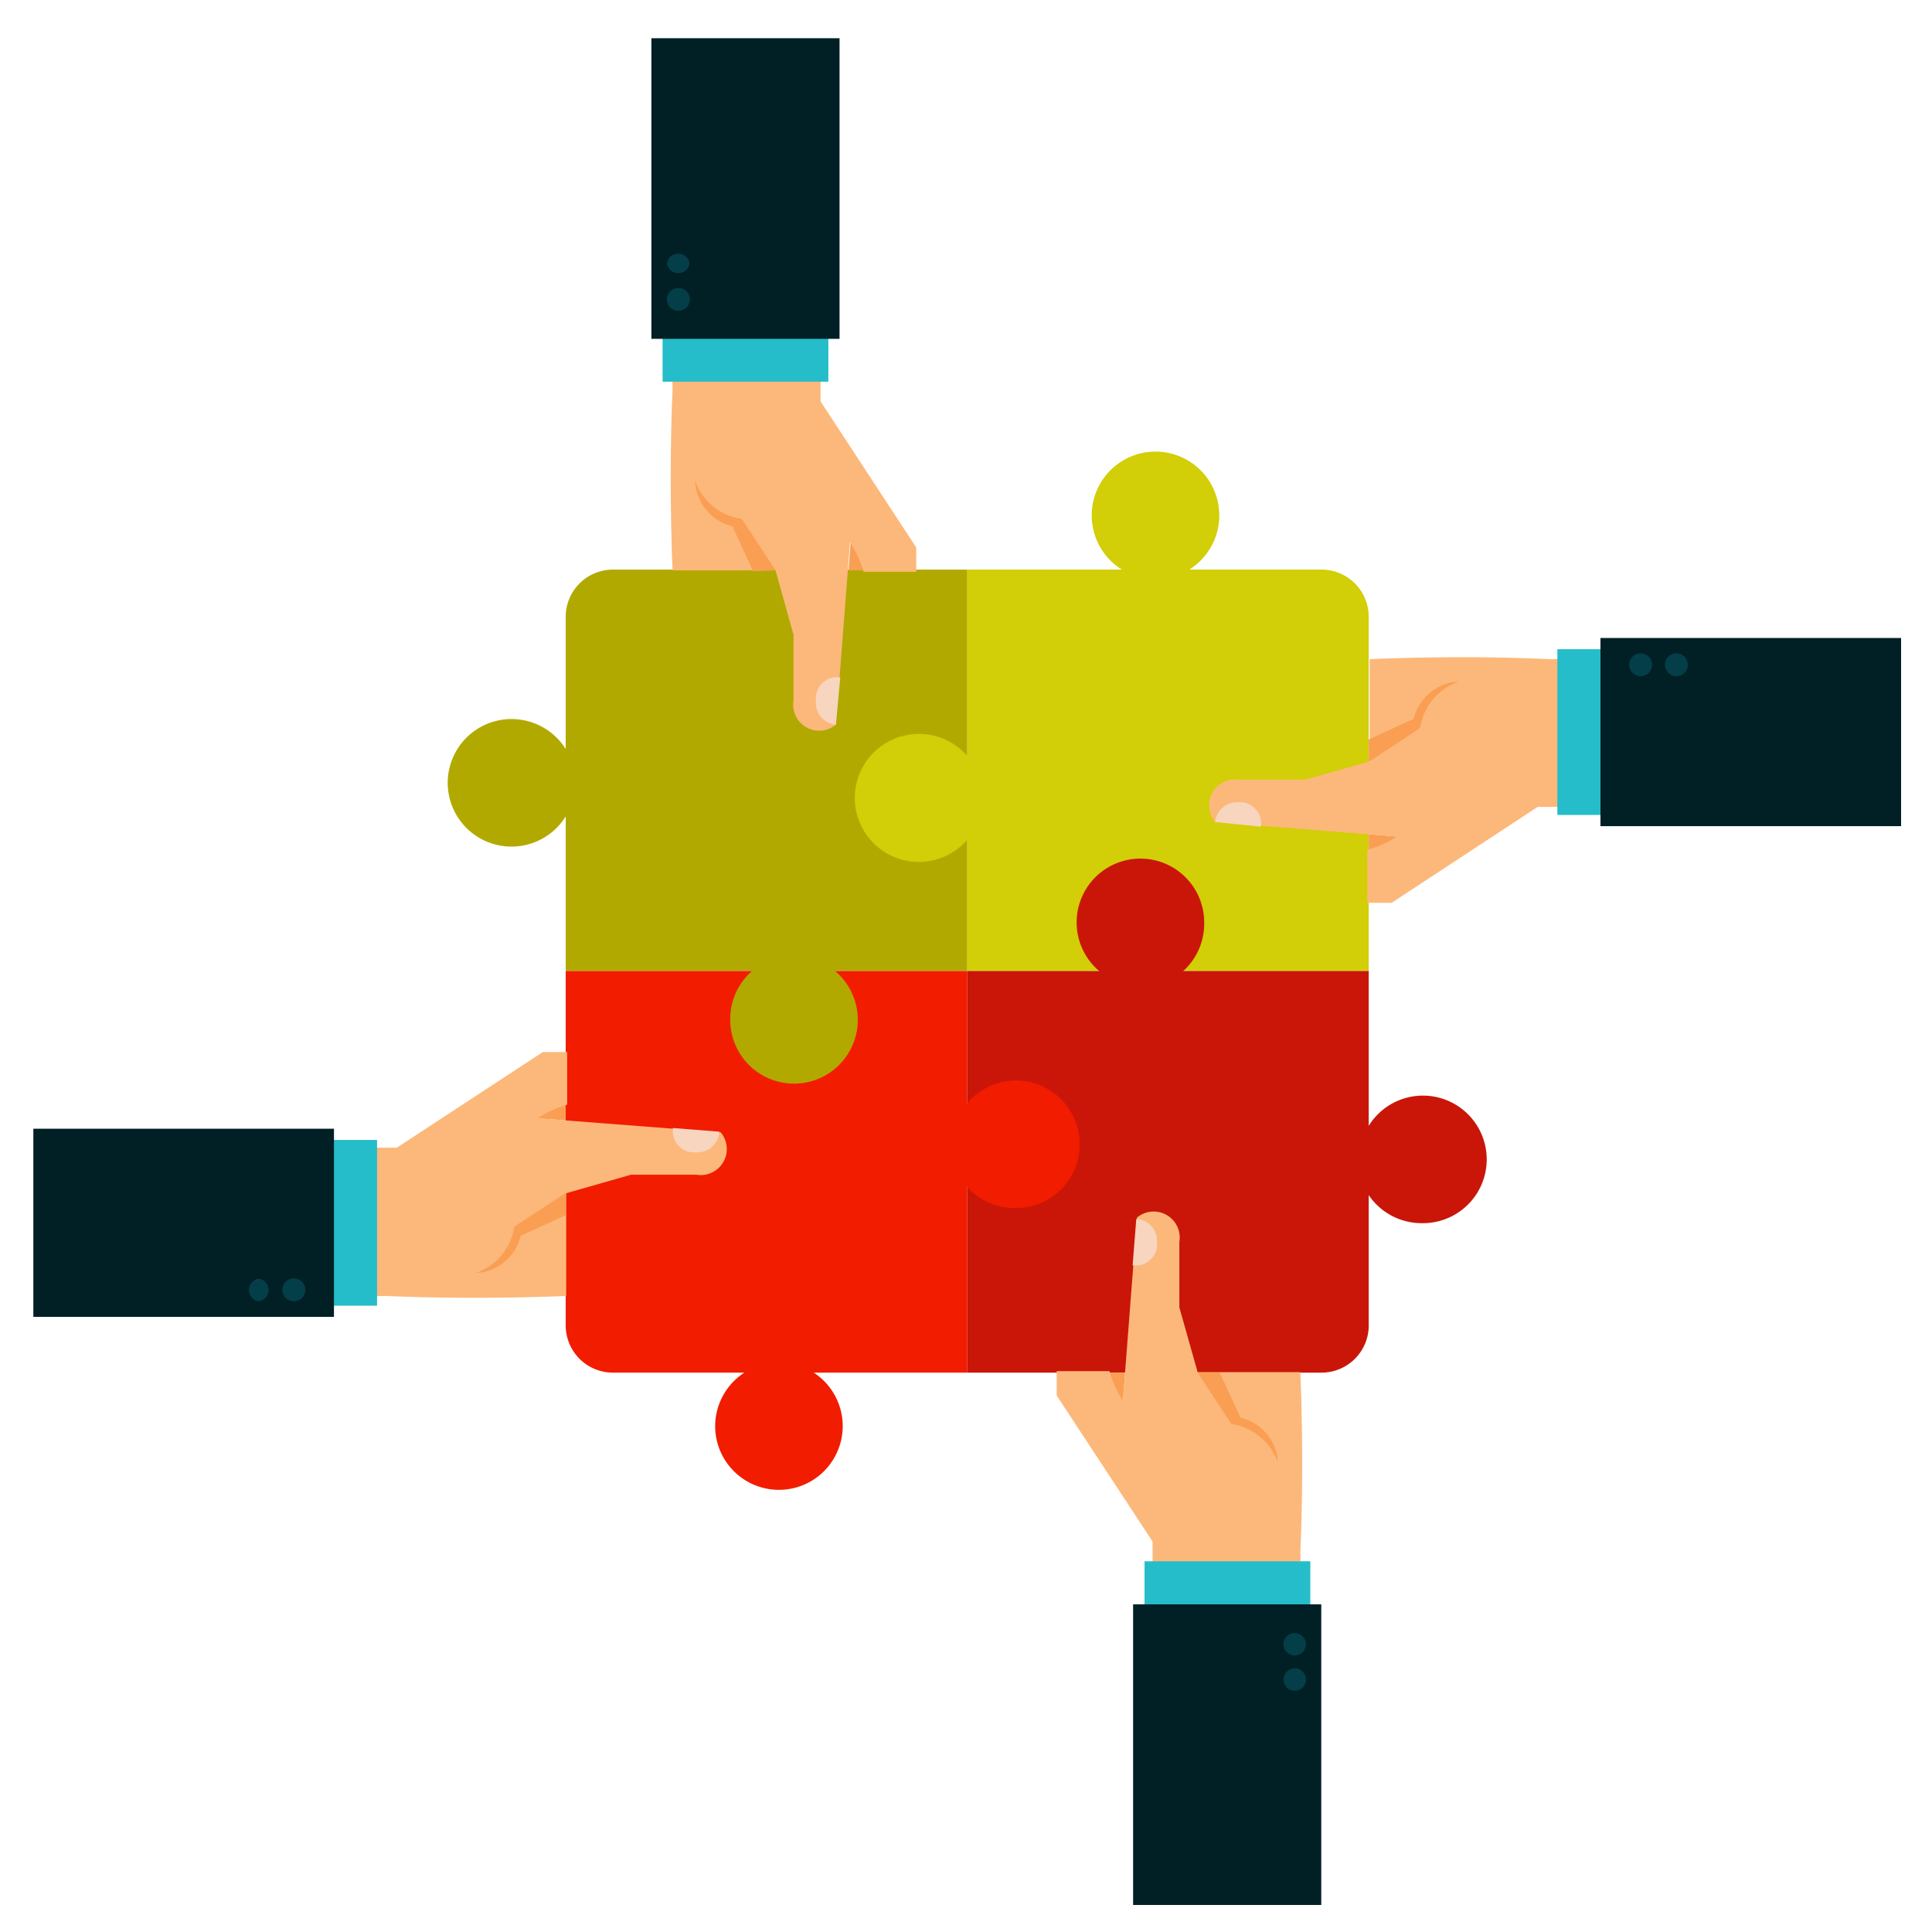
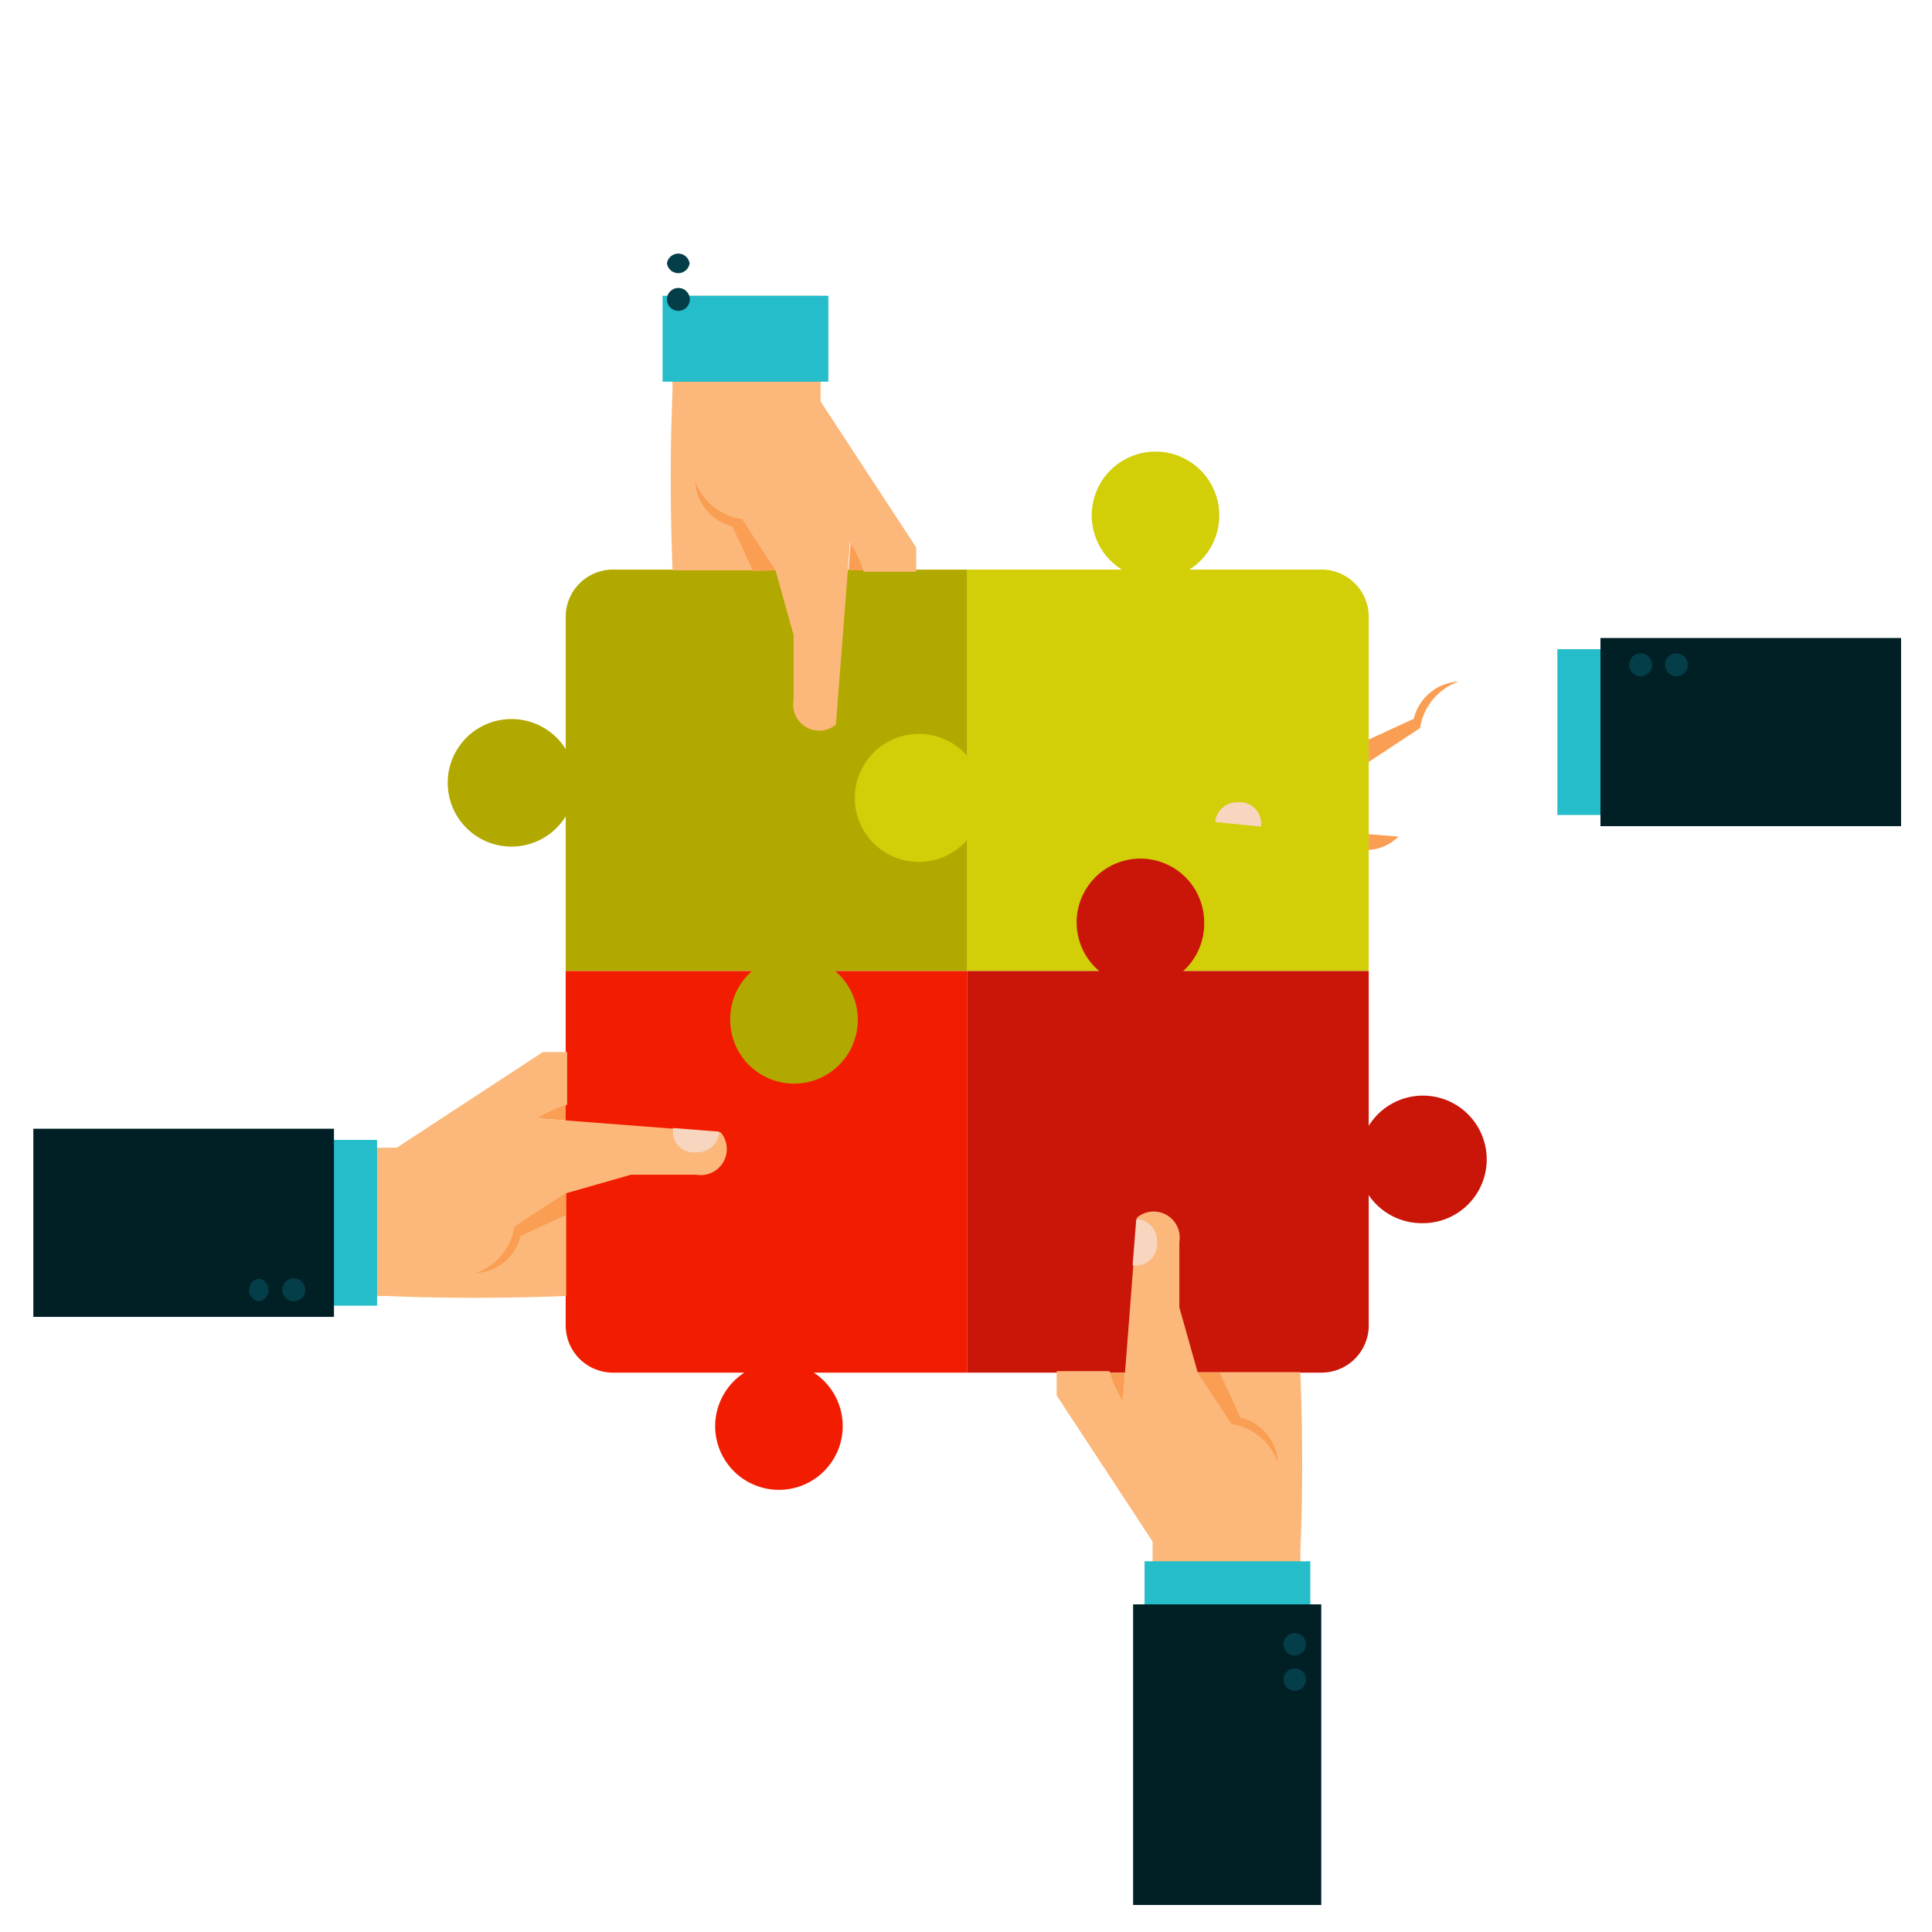
<svg xmlns="http://www.w3.org/2000/svg" width="2.8cm" height="2.8cm" viewBox="0 0 79.37 79.37">
  <g id="Layer_2" data-name="Layer 2">
    <rect width="79.37" height="79.37" style="fill:#fff;opacity:0" />
  </g>
  <g id="Layer_1" data-name="Layer 1">
    <path d="M39.88,23.63V40.12H23.38V25.57a1.94,1.94,0,0,1,1.94-1.94Z" transform="translate(-0.14 -0.23)" style="fill:#b2a900" />
    <path d="M56.37,25.57V40.12H39.88V23.63H54.43A1.94,1.94,0,0,1,56.37,25.57Z" transform="translate(-0.14 -0.23)" style="fill:#d2ce07" />
    <path d="M39.88,40.12v16.5H25.32a1.94,1.94,0,0,1-1.94-1.94V40.12Z" transform="translate(-0.14 -0.23)" style="fill:#f21c00" />
    <path d="M56.37,40.12V54.68a1.94,1.94,0,0,1-1.94,1.94H39.88V40.12Z" transform="translate(-0.14 -0.23)" style="fill:#c91609" />
    <path d="M50.23,21.43a2.62,2.62,0,1,0-4,2.2v3.16H49V23.63A2.63,2.63,0,0,0,50.23,21.43Z" transform="translate(-0.14 -0.23)" style="fill:#d2ce07" />
    <path d="M37.9,30.38a2.63,2.63,0,1,0,2.2,4.05h3.16V31.58H40.1A2.63,2.63,0,0,0,37.9,30.38Z" transform="translate(-0.14 -0.23)" style="fill:#d2ce07" />
    <path d="M21.18,29.77a2.62,2.62,0,1,0,2.2,4h3.16V31H23.38A2.63,2.63,0,0,0,21.18,29.77Z" transform="translate(-0.14 -0.23)" style="fill:#b2a900" />
    <path d="M30.14,42.1a2.62,2.62,0,1,0,4-2.2V36.74H31.33V39.9A2.61,2.61,0,0,0,30.14,42.1Z" transform="translate(-0.14 -0.23)" style="fill:#b2a900" />
    <path d="M29.52,58.82a2.62,2.62,0,1,0,4.05-2.2V53.46H30.72v3.16A2.63,2.63,0,0,0,29.52,58.82Z" transform="translate(-0.14 -0.23)" style="fill:#f21c00" />
-     <path d="M41.85,49.86a2.62,2.62,0,1,0-2.2-4H36.49v2.85h3.16A2.62,2.62,0,0,0,41.85,49.86Z" transform="translate(-0.14 -0.23)" style="fill:#f21c00" />
    <path d="M58.57,50.48a2.62,2.62,0,1,0-2.2-4H53.21v2.85h3.16A2.63,2.63,0,0,0,58.57,50.48Z" transform="translate(-0.14 -0.23)" style="fill:#c91609" />
    <path d="M49.61,38.15a2.62,2.62,0,1,0-4,2.2v3.16h2.85V40.35A2.62,2.62,0,0,0,49.61,38.15Z" transform="translate(-0.14 -0.23)" style="fill:#c91609" />
    <path d="M23.38,45.61v.65l-1.21-.09A1.92,1.92,0,0,1,23.38,45.61Z" transform="translate(-0.14 -0.23)" style="fill:#f99e53" />
    <path d="M12.1,47.38h4.34l6-3.93h1v2.16a4.74,4.74,0,0,0-1.21.56l7.52.58a1.07,1.07,0,0,1-1,1.74c-.6,0-2.09,0-2.69,0l-2.66.76v4.22s-3.59.17-7.4,0l-3.88.08Z" transform="translate(-0.14 -0.23)" style="fill:#fcb87a" />
    <path d="M23.38,49.24l-2.11,1.38a2.39,2.39,0,0,1-1.59,1.91A2,2,0,0,0,21.53,51l1.85-.85Z" transform="translate(-0.14 -0.23)" style="fill:#f99e53" />
    <rect x="11.96" y="46.83" width="3.53" height="6.81" style="fill:#25bdca" />
    <rect x="1.37" y="46.37" width="12.35" height="7.73" style="fill:#012025" />
    <path d="M12.21,53.69a.47.47,0,1,1,.47-.46A.47.47,0,0,1,12.21,53.69Z" transform="translate(-0.14 -0.23)" style="fill:#043e49" />
    <path d="M10.77,53.69a.47.47,0,0,1,0-.93.47.47,0,0,1,0,.93Z" transform="translate(-0.14 -0.23)" style="fill:#043e49" />
    <path d="M28.73,47.57a.87.87,0,0,1-.94-1l1.9.15A.9.9,0,0,1,28.73,47.57Z" transform="translate(-0.14 -0.23)" style="fill:#f7d5bf" />
    <path d="M45.72,56.62h.64l-.09,1.21A1.88,1.88,0,0,1,45.72,56.62Z" transform="translate(-0.14 -0.23)" style="fill:#f99e53" />
    <path d="M47.49,67.9V63.56l-3.94-6v-1h2.17a4.39,4.39,0,0,0,.55,1.21l.58-7.52a1.07,1.07,0,0,1,1.74,1c0,.6,0,2.09,0,2.69l.75,2.66h4.22s.17,3.59,0,7.4l.08,3.88Z" transform="translate(-0.14 -0.23)" style="fill:#fcb87a" />
    <path d="M49.34,56.62l1.39,2.11a2.4,2.4,0,0,1,1.91,1.59,2,2,0,0,0-1.54-1.85l-.85-1.85Z" transform="translate(-0.14 -0.23)" style="fill:#f99e53" />
    <rect x="47.02" y="64.14" width="6.81" height="3.53" style="fill:#25bdca" />
    <rect x="46.55" y="65.91" width="7.73" height="12.35" style="fill:#012025" />
    <path d="M53.79,67.78a.46.46,0,1,1-.46-.46A.46.46,0,0,1,53.79,67.78Z" transform="translate(-0.14 -0.23)" style="fill:#043e49" />
    <path d="M53.79,69.23a.46.46,0,0,1-.92,0,.46.46,0,1,1,.92,0Z" transform="translate(-0.14 -0.23)" style="fill:#043e49" />
    <path d="M47.67,51.27a.87.87,0,0,1-1,.94l.15-1.9A.89.89,0,0,1,47.67,51.27Z" transform="translate(-0.14 -0.23)" style="fill:#f7d5bf" />
    <path d="M56.37,35.15V34.5l1.22.1A1.92,1.92,0,0,1,56.37,35.15Z" transform="translate(-0.14 -0.23)" style="fill:#f99e53" />
-     <path d="M67.65,33.38H63.31l-6,3.94h-1V35.15a4.93,4.93,0,0,0,1.22-.55L50.06,34a1.07,1.07,0,0,1,1-1.74c.6,0,2.09,0,2.69,0l2.66-.75V27.31s3.59-.18,7.41,0l3.87-.08Z" transform="translate(-0.14 -0.23)" style="fill:#fcb87a" />
    <path d="M56.37,31.53l2.11-1.39a2.4,2.4,0,0,1,1.59-1.91,2,2,0,0,0-1.85,1.53l-1.85.85Z" transform="translate(-0.14 -0.23)" style="fill:#f99e53" />
    <rect x="63.98" y="26.67" width="3.53" height="6.81" style="fill:#25bdca" />
    <rect x="65.75" y="26.21" width="12.35" height="7.73" style="fill:#012025" />
    <path d="M67.54,27.07a.47.47,0,1,1-.47.47A.47.47,0,0,1,67.54,27.07Z" transform="translate(-0.14 -0.23)" style="fill:#043e49" />
    <path d="M69,27.07a.47.47,0,1,1-.46.47A.47.47,0,0,1,69,27.07Z" transform="translate(-0.14 -0.23)" style="fill:#043e49" />
    <path d="M51,33.19a.87.87,0,0,1,.94,1L50.06,34A.9.9,0,0,1,51,33.19Z" transform="translate(-0.14 -0.23)" style="fill:#f7d5bf" />
    <path d="M35.62,23.66H35l.09-1.21A1.92,1.92,0,0,1,35.62,23.66Z" transform="translate(-0.14 -0.23)" style="fill:#f99e53" />
    <path d="M33.85,12.38v4.34l3.93,6v1H35.62a4.74,4.74,0,0,0-.56-1.21L34.48,30a1.07,1.07,0,0,1-1.74-1c0-.6,0-2.09,0-2.69L32,23.66H27.77s-.17-3.59,0-7.4l-.08-3.88Z" transform="translate(-0.14 -0.23)" style="fill:#fcb87a" />
    <path d="M32,23.66l-1.38-2.11A2.39,2.39,0,0,1,28.7,20a2,2,0,0,0,1.53,1.85l.85,1.85Z" transform="translate(-0.14 -0.23)" style="fill:#f99e53" />
    <rect x="27.22" y="12.15" width="6.81" height="3.53" style="fill:#25bdca" />
-     <rect x="26.76" y="1.57" width="7.73" height="12.35" style="fill:#012025" />
    <path d="M27.54,12.5A.47.47,0,1,1,28,13,.47.47,0,0,1,27.54,12.5Z" transform="translate(-0.14 -0.23)" style="fill:#043e49" />
    <path d="M27.54,11.05a.47.47,0,0,1,.93,0,.47.47,0,0,1-.93,0Z" transform="translate(-0.14 -0.23)" style="fill:#043e49" />
-     <path d="M33.66,29a.87.87,0,0,1,1-.94L34.48,30A.9.9,0,0,1,33.66,29Z" transform="translate(-0.14 -0.23)" style="fill:#f7d5bf" />
  </g>
</svg>